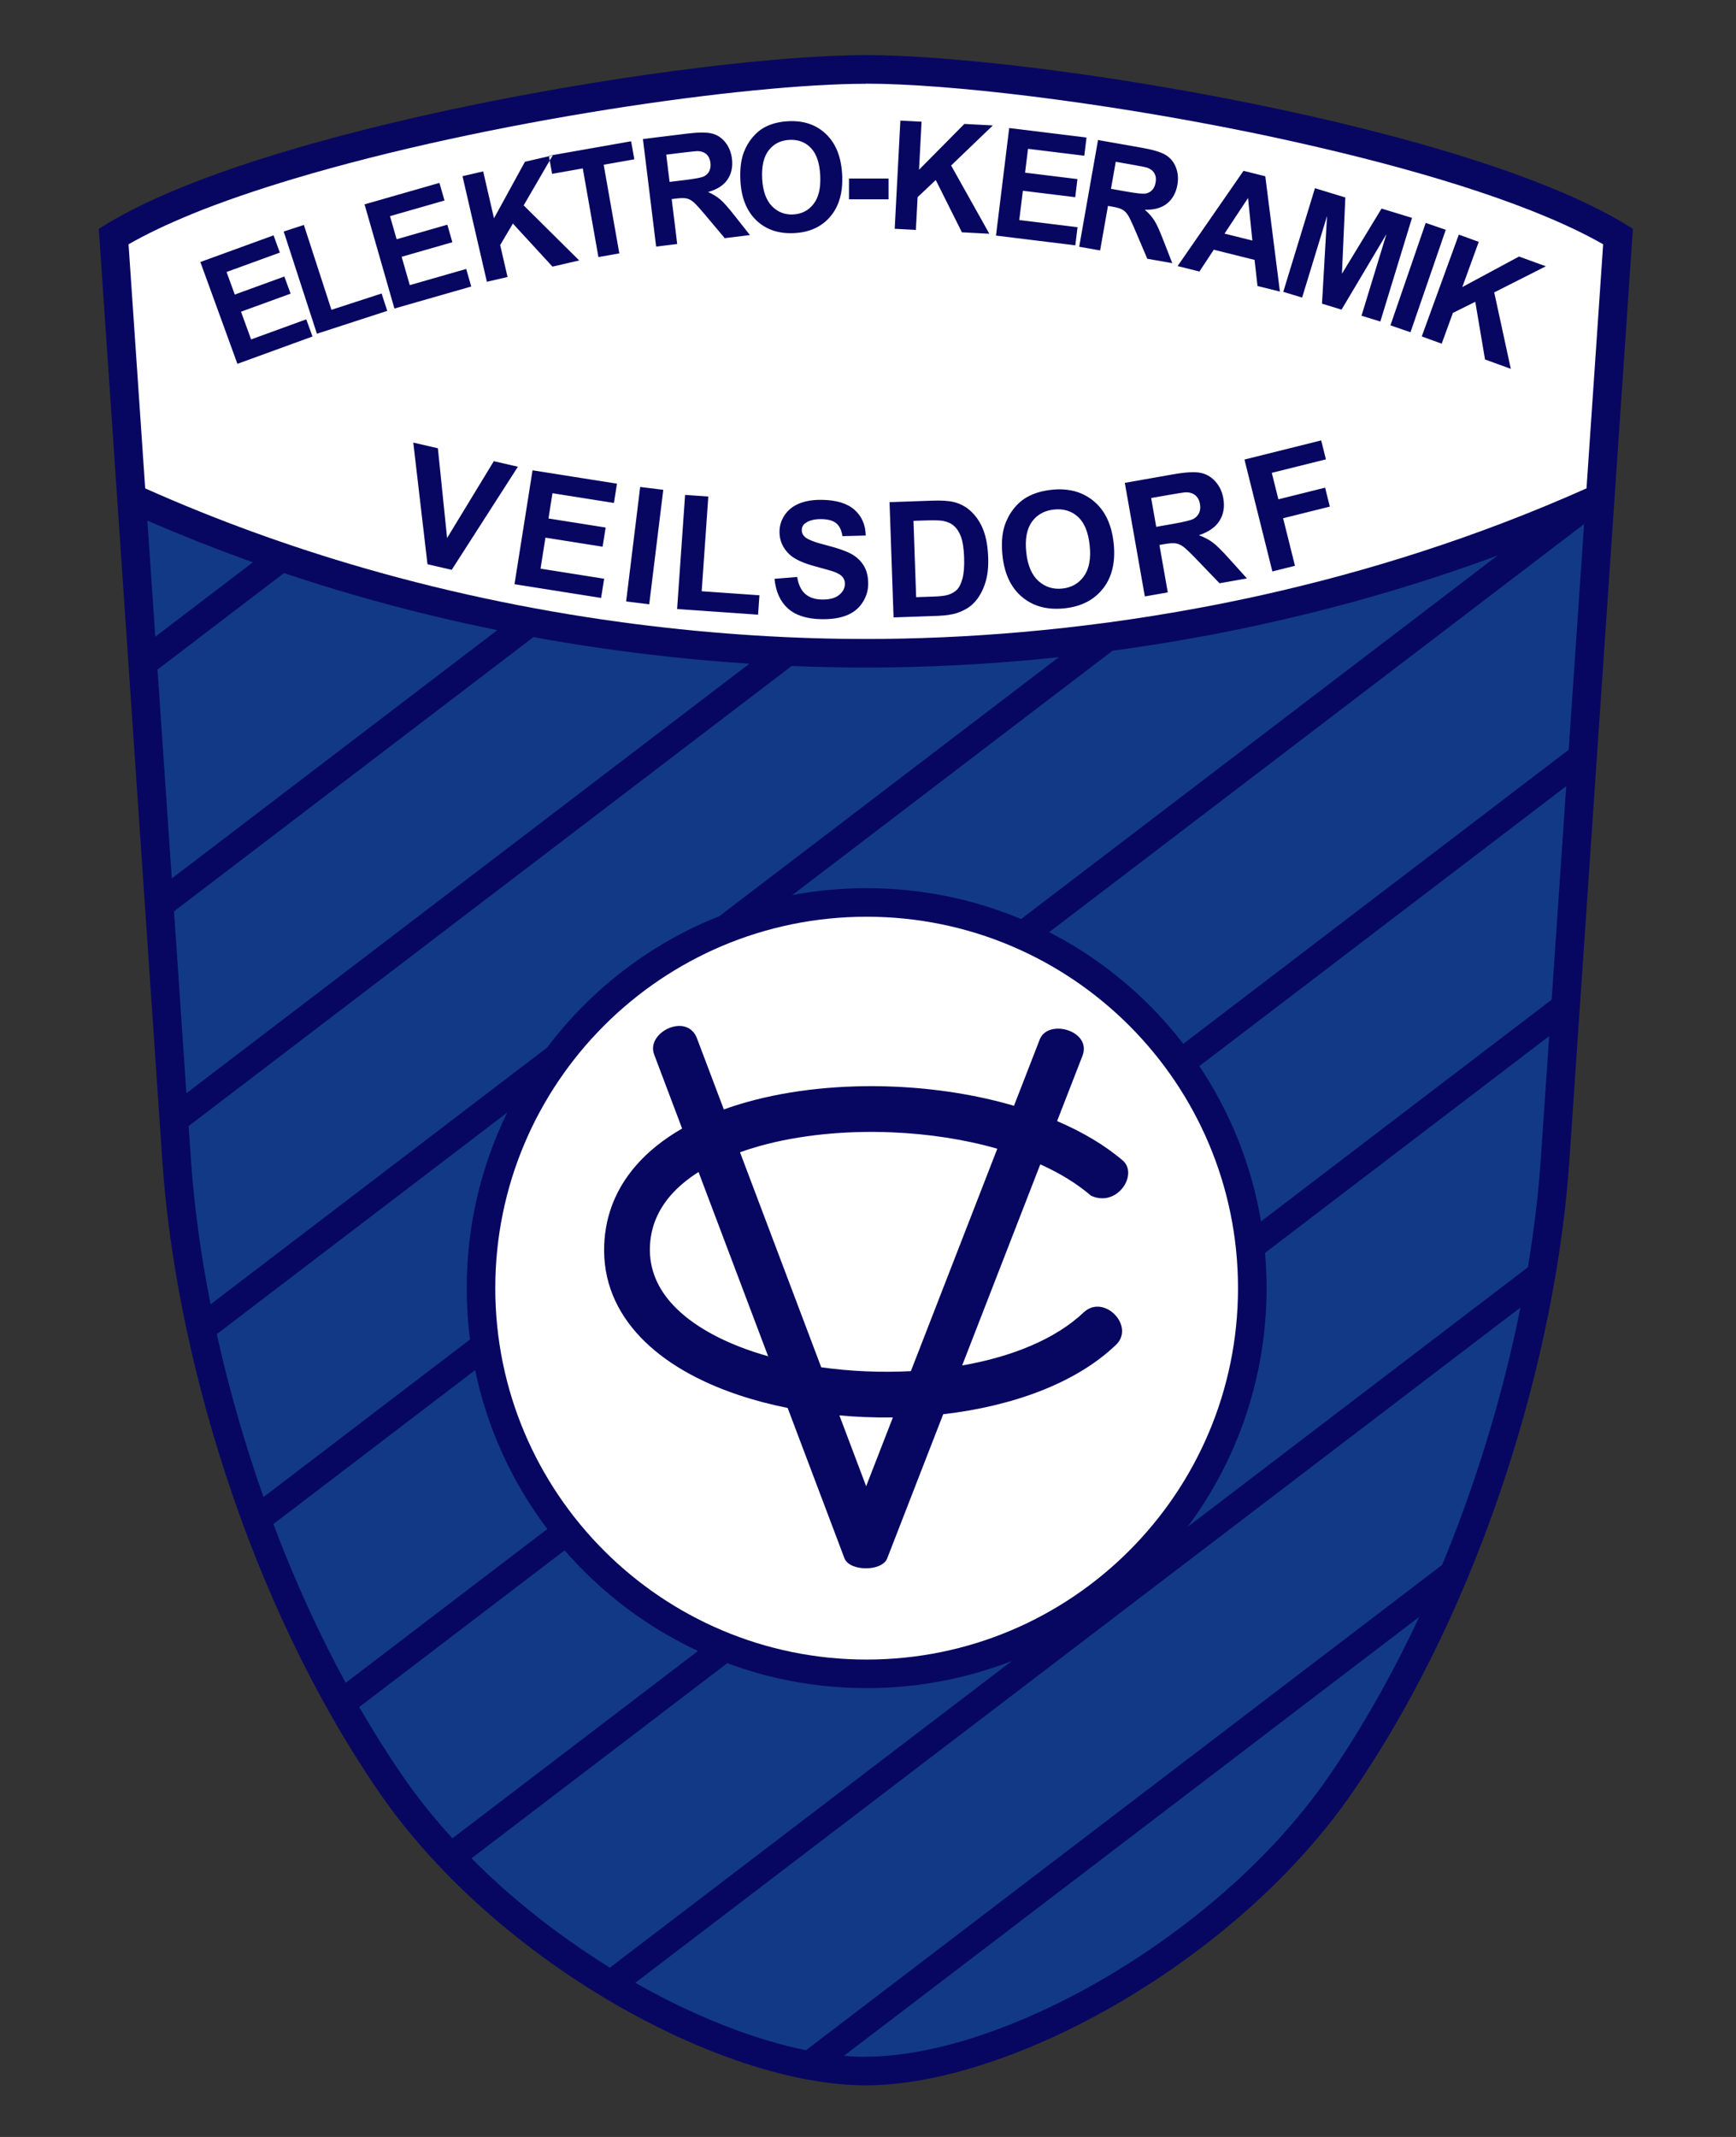
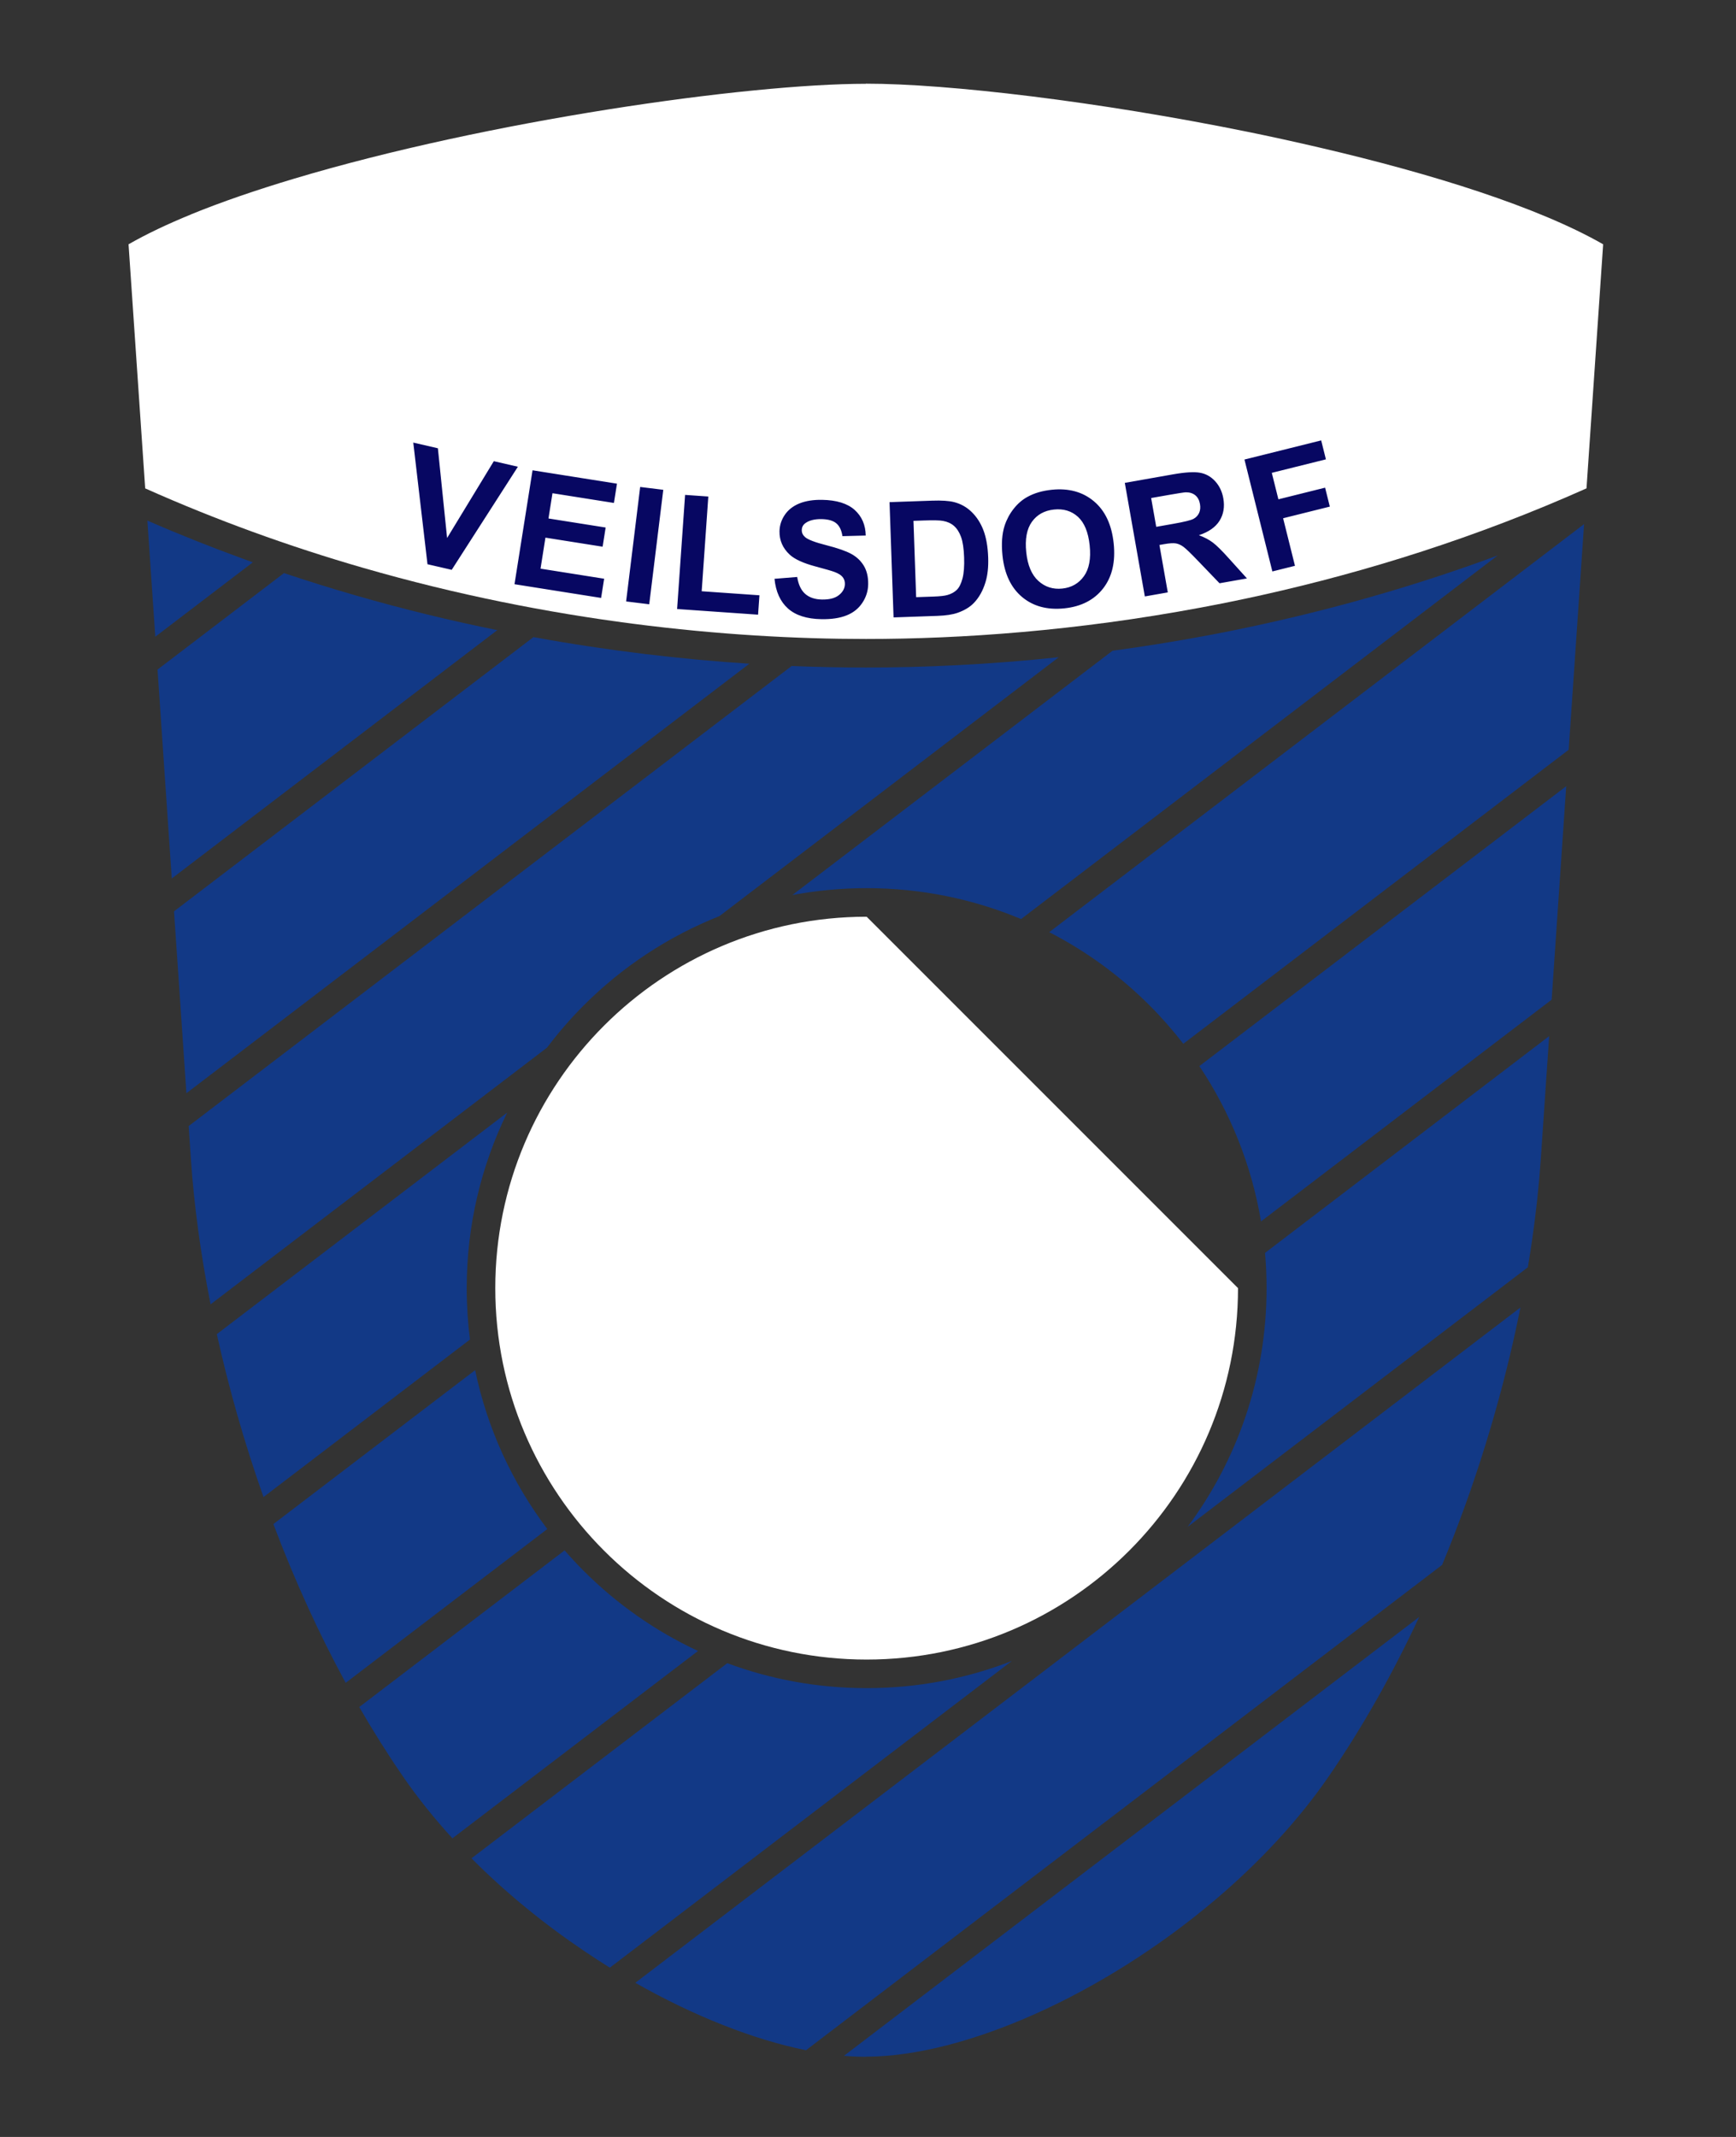
<svg xmlns="http://www.w3.org/2000/svg" version="1.1" width="650" height="800" viewBox="0 0 520 640" id="svg2" style="fill-rule:evenodd">
  <rect x="0" y="0" width="520" height="640" fill="#333333" stroke="none" />
  <defs id="defs32" />
  <g transform="matrix(0.847,0,0,0.847,7.255,-37.347)" id="g4">
    <g id="g6">
      <g id="g8">
-         <path d="m 297.635,771.353 0,-0.04 0.003,0 c 34.758,0 83.903,-21.855 123.569,-55.471 7.728,-6.549 15.08,-13.544 21.877,-20.908 6.743,-7.306 12.922,-14.952 18.356,-22.859 l -0.017,-0.011 0.002,-0.004 0.08,-0.079 c 32.683,-47.62 54.753,-105.581 66.238,-158.868 2.238,-10.384 4.071,-20.565 5.497,-30.431 1.427,-9.868 2.453,-19.432 3.078,-28.582 l 0.002,-0.036 15.401,-225.885 c -37.914,16.502 -75.765,28.166 -111.88,36.206 -7.544,1.679 -14.872,3.176 -21.982,4.504 -44.485,8.309 -85.674,11.242 -120.207,11.243 l 0,0.02 -0.014,0 0,-0.02 c -49.692,0 -113.221,-6.083 -180.624,-25.554 -13.146,-3.798 -26.406,-8.091 -39.697,-12.931 -11.206,-4.08 -22.475,-8.56 -33.764,-13.475 l 15.402,225.892 c 3.225,47.301 17.05,105.167 41.514,158.616 4.738,10.351 9.892,20.562 15.463,30.526 5.488,9.813 11.424,19.426 17.813,28.739 l 0.025,0.036 c 16.401,23.896 39.424,45.235 64.299,62.005 5.088,3.429 9.996,6.528 14.696,9.283 30.028,17.601 60.975,28.083 84.869,28.084 z" id="path10" style="fill:none;stroke:#009240;stroke-width:0.216" />
-         <path d="M 297.638,781.456 C 246.3,781.456 166.436,737.46 125.411,677.686 78.917,609.943 53.434,521.934 48.853,454.738 L 26.372,125.022 C 82.137,88.991 238.377,63.575 297.638,63.575 c 59.261,0 215.5,25.415 271.266,61.447 l -22.481,329.716 c -4.581,67.196 -30.064,155.205 -76.559,222.948 -41.024,59.774 -120.888,103.77 -172.226,103.77 z" id="path12" style="fill:#070762;stroke:none" />
        <path d="m 552.499,216.771 5.884,-86.295 C 535.436,117.331 498.247,105.634 458.245,96.306 449.119,94.178 440.562,92.309 432.606,90.693 379.784,79.96 326.705,73.679 297.643,73.678 l 0,0.04 -0.005,0 c -41.996,0 -133.601,13.005 -202.225,33.564 -13.406,4.016 -25.737,8.238 -36.408,12.605 l 0.006,0.014 c -8.304,3.4 -15.759,6.933 -22.117,10.573 l 5.885,86.307 c 12.671,5.654 25.357,10.758 37.987,15.357 13.156,4.79 26.2,9.017 39.064,12.733 66.358,19.169 128.895,25.158 177.81,25.158 l 0,-0.02 0.014,0 0,0.02 c 33.949,0 74.485,-2.892 118.345,-11.085 7.272,-1.358 14.504,-2.831 21.665,-4.425 36.991,-8.234 75.885,-20.363 114.837,-37.748 z" id="path14" style="fill:#ffffff;stroke:none" />
        <path d="m 297.635,771.353 0,-0.04 0.003,0 c 34.758,0 83.903,-21.855 123.569,-55.471 7.728,-6.549 15.08,-13.544 21.877,-20.908 6.743,-7.306 12.922,-14.952 18.356,-22.859 l -0.017,-0.011 0.002,-0.004 0.08,-0.079 c 12.052,-17.561 22.659,-36.528 31.826,-56.148 L 289.907,771.011 c 2.647,0.226 5.226,0.342 7.728,0.342 z M 501.44,597.428 c 11.599,-27.971 20.366,-56.768 26.303,-84.315 0.484,-2.243 0.947,-4.476 1.393,-6.7 L 216.111,745.198 c 20.69,11.738 41.674,20.05 60.361,23.842 L 501.44,597.428 z m 30.314,-105.231 c 0.537,-3.201 1.032,-6.375 1.486,-9.515 1.427,-9.868 2.453,-19.432 3.078,-28.582 l 0.002,-0.036 2.973,-43.605 -100.481,76.65 c 0.358,4.105 0.544,8.259 0.544,12.457 l 0.019,0 0,0.006 0,0.003 -0.019,0 c -10e-4,31.644 -10.389,60.857 -27.933,84.414 l 120.331,-91.792 z m 8.418,-94.627 5.146,-75.475 -129.731,98.962 c 10.856,16.243 18.44,34.863 21.807,54.915 L 540.172,397.57 z m 6.025,-88.365 5.441,-79.799 -189.151,144.29 c 13.15,6.756 25.102,15.508 35.453,25.859 4.274,4.274 8.273,8.821 11.973,13.612 L 546.197,309.205 z m -25.131,-68.697 c -27.566,10.206 -54.858,18.007 -81.225,23.877 -7.544,1.679 -14.872,3.176 -21.982,4.504 -11.219,2.096 -22.229,3.849 -32.975,5.3 l -113.248,86.39 c 8.516,-1.6 17.299,-2.44 26.28,-2.44 l 0,-0.02 0.006,0 0.003,0 0,0.02 c 19.361,0 37.811,3.89 54.613,10.927 L 521.066,240.508 z M 365.863,276.48 c -24.631,2.608 -47.606,3.652 -68.211,3.652 l 0,0.02 -0.014,0 0,-0.02 c -8.366,0 -17.123,-0.172 -26.225,-0.552 l -213.262,162.682 0.805,11.802 c 1.094,16.055 3.412,33.328 6.951,51.231 L 184.891,414.531 c 3.987,-5.294 8.336,-10.3 13.014,-14.977 13.543,-13.543 29.826,-24.352 47.947,-31.526 L 365.863,276.48 z m -109.423,2.302 c -23.699,-1.535 -49.401,-4.489 -76.358,-9.409 L 52.974,366.335 57.359,430.647 256.44,278.782 z m -89.145,-11.873 c -16.404,-3.332 -33.218,-7.402 -50.281,-12.331 -8.344,-2.411 -16.733,-5.02 -25.147,-7.843 L 47.146,280.85 52.182,354.72 167.295,266.909 z M 80.85,242.921 c -1.177,-0.421 -2.355,-0.845 -3.532,-1.274 -11.206,-4.08 -22.475,-8.56 -33.764,-13.475 l 2.8,41.063 34.496,-26.314 z m 167.782,389.263 -90.453,69 c 12.103,12.173 25.695,23.232 39.891,32.802 3.08,2.076 6.094,4.032 9.036,5.862 L 349.271,631.4 c -15.915,6.201 -33.23,9.605 -51.343,9.606 l 0,0.02 -0.006,0 -0.003,0 0,-0.02 c -17.336,0 -33.941,-3.119 -49.287,-8.822 z m -57.525,-39.887 -72.622,55.399 c 4.764,8.258 9.849,16.361 15.261,24.249 l 0.025,0.036 c 5.258,7.661 11.199,15.06 17.662,22.13 l 86.848,-66.25 c -15.099,-7.028 -28.748,-16.642 -40.378,-28.272 -2.35,-2.35 -4.616,-4.782 -6.796,-7.292 z m -31.643,-63.729 -71.35,54.428 c 3.763,9.982 7.881,19.907 12.357,29.684 4.095,8.946 8.502,17.788 13.218,26.455 l 71.301,-54.39 c -12.33,-16.326 -21.202,-35.416 -25.525,-56.177 z m 11.333,-91.067 -102.683,78.33 c 4.178,18.862 9.681,38.286 16.509,57.608 l 73.02,-55.702 c -0.762,-5.945 -1.156,-12.006 -1.156,-18.159 l -0.02,0 0,-0.006 0,-0.003 0.02,0 c 0,-22.268 5.147,-43.331 14.309,-62.068 z" id="path16" style="fill:#123986;stroke:none" />
        <path d="M 230.349,414.11 297.638,592.227 366.685,414.55" id="path18" style="fill:none;stroke:none" />
        <path d="m 383.398,460.729 c -43.98,-37.823 -167.845,-33.272 -170.201,23.748 -2.355,57.021 126.075,69.341 168.002,29.466" id="path20" style="fill:none;stroke:none" />
-         <path d="m 75.394,172.745 -13.105,-36.007 25.891,-9.423 2.219,6.094 -18.841,6.858 2.905,7.981 17.531,-6.381 2.207,6.062 -17.532,6.381 3.567,9.799 19.508,-7.1 2.209,6.07 -26.558,9.666 z m 28.114,-10.642 -11.744,-36.146 7.135,-2.318 9.749,30.002 17.743,-5.765 1.996,6.143 -24.879,8.084 z m 27.411,-8.912 -10.562,-36.834 26.486,-7.595 1.787,6.235 -19.273,5.527 2.341,8.164 17.934,-5.142 1.778,6.2 -17.934,5.143 2.875,10.024 19.955,-5.722 1.781,6.21 -27.168,7.79 z m 32.697,-9.465 -8.62,-37.336 7.31,-1.688 3.827,16.578 10.946,-19.989 9.831,-2.269 -10.276,17.691 19.637,19.473 -9.46,2.184 -13.995,-15.227 -4.495,7.611 2.605,11.284 -7.31,1.688 z m 39.444,-8.73 -5.528,-31.349 -10.856,1.915 -1.127,-6.388 29.085,-5.129 1.127,6.388 -10.832,1.91 5.528,31.348 -7.397,1.305 z m 20.414,-3.708 -4.67,-38.033 15.684,-1.926 c 3.942,-0.484 6.844,-0.49 8.715,-0.027 1.87,0.463 3.453,1.5 4.741,3.112 1.289,1.622 2.066,3.549 2.342,5.797 0.35,2.852 -0.176,5.316 -1.57,7.375 -1.396,2.05 -3.691,3.527 -6.87,4.403 1.734,0.775 3.195,1.675 4.386,2.706 1.19,1.032 2.851,2.913 4.992,5.652 l 5.421,6.867 -8.908,1.094 -6.401,-7.618 c -2.279,-2.723 -3.812,-4.422 -4.612,-5.106 -0.798,-0.684 -1.61,-1.115 -2.436,-1.31 -0.825,-0.187 -2.087,-0.175 -3.805,0.036 l -1.504,0.185 1.95,15.876 -7.455,0.916 z m 4.76,-22.867 5.506,-0.676 c 3.572,-0.439 5.787,-0.864 6.642,-1.283 0.847,-0.418 1.476,-1.045 1.889,-1.868 0.405,-0.823 0.546,-1.802 0.406,-2.944 -0.157,-1.284 -0.618,-2.27 -1.377,-2.977 -0.758,-0.707 -1.755,-1.088 -2.992,-1.151 -0.611,-0.006 -2.429,0.172 -5.452,0.543 l -5.806,0.713 1.184,9.643 z m 25.038,-0.502 c -0.205,-3.903 0.186,-7.202 1.179,-9.907 0.745,-1.986 1.802,-3.802 3.181,-5.429 1.38,-1.617 2.918,-2.85 4.617,-3.69 2.262,-1.136 4.897,-1.775 7.922,-1.934 5.47,-0.287 9.934,1.23 13.402,4.559 3.467,3.32 5.363,8.099 5.69,14.327 0.324,6.183 -1.056,11.097 -4.131,14.76 -3.076,3.655 -7.339,5.629 -12.783,5.914 -5.523,0.29 -10.003,-1.217 -13.443,-4.513 -3.441,-3.303 -5.315,-8.002 -5.634,-14.087 z m 7.703,-0.663 c 0.227,4.33 1.376,7.566 3.429,9.701 2.061,2.134 4.582,3.119 7.573,2.962 2.981,-0.156 5.377,-1.39 7.179,-3.717 1.794,-2.319 2.579,-5.692 2.346,-10.129 -0.229,-4.384 -1.334,-7.605 -3.306,-9.672 -1.979,-2.058 -4.516,-3.006 -7.601,-2.845 -3.094,0.162 -5.525,1.389 -7.303,3.671 -1.77,2.281 -2.548,5.619 -2.317,10.029 z m 30.699,7.312 0,-7.343 13.993,0 0,7.343 -13.993,0 z m 16.168,10.427 2.006,-38.265 7.492,0.392 -0.89,16.99 16.03,-16.197 10.076,0.528 -14.755,14.172 13.51,24.133 -9.696,-0.508 -9.255,-18.495 -6.42,6.077 -0.606,11.565 -7.492,-0.393 z m 35.82,2.399 4.67,-38.032 27.347,3.358 -0.79,6.438 -19.901,-2.444 -1.035,8.43 18.518,2.274 -0.786,6.402 -18.518,-2.274 -1.271,10.351 20.605,2.53 -0.787,6.411 -28.052,-3.444 z m 29.427,3.946 6.654,-37.736 15.561,2.744 c 3.912,0.69 6.689,1.533 8.342,2.522 1.654,0.989 2.864,2.443 3.625,4.362 0.758,1.927 0.938,3.998 0.544,6.229 -0.499,2.829 -1.722,5.032 -3.657,6.594 -1.935,1.552 -4.562,2.293 -7.858,2.202 1.432,1.248 2.567,2.535 3.404,3.87 0.837,1.334 1.875,3.619 3.121,6.864 l 3.176,8.152 -8.837,-1.558 -3.895,-9.157 c -1.383,-3.27 -2.353,-5.343 -2.917,-6.231 -0.564,-0.887 -1.214,-1.537 -1.947,-1.965 -0.734,-0.419 -1.945,-0.777 -3.65,-1.078 l -1.491,-0.263 -2.778,15.753 -7.397,-1.304 z m 11.237,-20.476 5.463,0.963 c 3.545,0.625 5.787,0.867 6.728,0.715 0.932,-0.152 1.717,-0.567 2.353,-1.234 0.627,-0.668 1.049,-1.563 1.248,-2.697 0.225,-1.274 0.073,-2.352 -0.446,-3.249 -0.518,-0.898 -1.36,-1.554 -2.525,-1.976 -0.582,-0.184 -2.373,-0.546 -5.372,-1.074 l -5.761,-1.016 -1.688,9.568 z m 59.744,36.333 -7.926,-1.976 -1.042,-9.234 -14.417,-3.594 -5.079,7.707 -7.724,-1.926 23.317,-33.677 7.699,1.92 5.172,40.78 z m -9.742,-18.05 -1.53,-15.038 -8.311,12.584 9.841,2.454 z m 10.932,18.132 11.203,-36.644 10.741,3.284 -1.196,26.969 14.015,-23.05 10.766,3.292 -11.203,36.643 -6.662,-2.036 8.819,-28.846 -15.878,26.688 -6.909,-2.113 1.784,-30.996 -8.819,28.845 -6.661,-2.036 z m 37.895,11.856 12.475,-36.23 7.094,2.442 -12.475,36.231 -7.094,-2.443 z m 11.079,3.918 13.106,-36.007 7.05,2.566 -5.819,15.987 20.066,-10.802 9.481,3.451 -18.254,9.24 5.864,27.027 -9.123,-3.32 -3.444,-20.394 -7.916,3.936 -3.961,10.882 -7.05,-2.566 z" id="path22" style="fill:#070762;stroke:none" />
-         <path d="m 297.925,368.242 0,0.02 -0.003,0 -0.006,0 0,-0.02 c -36.238,10e-4 -69.065,14.709 -92.84,38.483 -23.775,23.775 -38.485,56.605 -38.485,92.844 l 0.02,0 0,0.003 0,0.006 -0.02,0 c 0.001,36.238 14.709,69.065 38.484,92.84 23.775,23.775 56.604,38.485 92.844,38.485 l 0,-0.02 0.003,0 0.006,0 0,0.02 c 36.238,-10e-4 69.064,-14.709 92.839,-38.484 23.776,-23.775 38.485,-56.604 38.486,-92.844 l -0.02,0 0,-0.003 0,-0.006 0.02,0 c -0.002,-36.237 -14.71,-69.064 -38.484,-92.839 -23.775,-23.776 -56.604,-38.485 -92.844,-38.485 z" id="path24" style="fill:#ffffff;stroke:none" />
-         <path d="m 377.256,466.878 c -4.99,-4.293 -11.066,-7.991 -17.923,-11.08 l -27.636,71.113 c 17.557,-3.059 33.013,-9.292 43.043,-18.831 7.238,-6.646 18.434,5.18 11.158,11.727 -14.183,13.489 -36.537,21.526 -60.903,24.351 l -19.813,50.985 c -1.825,4.697 -13.339,4.651 -15.12,-0.064 L 269.987,541.94 c -6.055,-1.213 -11.909,-2.751 -17.445,-4.61 -14.037,-4.714 -26.16,-11.534 -34.61,-20.419 -8.531,-8.97 -13.348,-19.9 -12.817,-32.751 0.446,-10.812 4.439,-20.044 11.065,-27.748 4.427,-5.147 10.019,-9.564 16.483,-13.272 l -9.889,-26.177 c -2.98,-7.888 11.645,-14.987 15.151,-5.705 l 9.494,25.13 c 2.686,-0.97 5.455,-1.854 8.297,-2.649 15.727,-4.398 33.803,-6.165 51.766,-5.423 14.605,0.603 29.22,2.883 42.545,6.772 l 9.115,-23.454 c 2.901,-7.467 18.574,-3.14 15.087,5.832 l -8.954,23.042 c 8.965,3.829 16.937,8.527 23.384,14.072 5.288,4.978 -2.178,16.554 -11.403,12.298 z m -33.132,-16.599 c -11.502,-3.307 -24.252,-5.26 -37.275,-5.798 -16.352,-0.675 -32.706,0.905 -46.822,4.853 -2.37,0.663 -4.671,1.392 -6.892,2.186 l 28.725,76.036 c 5.234,0.733 10.589,1.214 15.981,1.436 5.27,0.218 10.535,0.193 15.722,-0.074 l 30.561,-78.639 z m -105.656,8.227 c -3.915,2.481 -7.289,5.288 -9.99,8.43 -4.315,5.017 -6.914,10.964 -7.198,17.858 -0.335,8.1 2.813,15.107 8.38,20.96 6.557,6.895 16.395,12.332 28.017,16.235 1.764,0.593 3.567,1.148 5.403,1.667 l -24.612,-65.15 z m 68.731,86.789 c -3.326,0.045 -6.661,0 -9.991,-0.137 -2.985,-0.124 -5.962,-0.32 -8.921,-0.587 l 9.461,25.043 9.451,-24.319 z" id="path26" style="fill:#070762;stroke:none" />
+         <path d="m 297.925,368.242 0,0.02 -0.003,0 -0.006,0 0,-0.02 c -36.238,10e-4 -69.065,14.709 -92.84,38.483 -23.775,23.775 -38.485,56.605 -38.485,92.844 l 0.02,0 0,0.003 0,0.006 -0.02,0 c 0.001,36.238 14.709,69.065 38.484,92.84 23.775,23.775 56.604,38.485 92.844,38.485 l 0,-0.02 0.003,0 0.006,0 0,0.02 c 36.238,-10e-4 69.064,-14.709 92.839,-38.484 23.776,-23.775 38.485,-56.604 38.486,-92.844 l -0.02,0 0,-0.003 0,-0.006 0.02,0 z" id="path24" style="fill:#ffffff;stroke:none" />
        <path d="m 142.612,243.604 -5.027,-43.015 8.706,2.01 3.257,31.731 16.523,-27.165 8.512,1.965 -23.403,36.452 -8.568,-1.978 z m 30.773,7.062 6.38,-40.28 29.86,4.73 -1.079,6.818 -21.731,-3.442 -1.413,8.928 20.22,3.202 -1.074,6.781 -20.22,-3.202 -1.737,10.963 22.499,3.563 -1.075,6.79 -30.63,-4.851 z m 39.474,6.092 4.97,-40.478 8.171,1.003 -4.97,40.478 -8.171,-1.003 z m 18.031,2.679 2.822,-40.352 8.212,0.575 -2.342,33.493 20.421,1.428 -0.479,6.858 -28.634,-2.002 z m 34.444,-10.683 8.026,-0.648 c 0.428,2.704 1.371,4.696 2.83,5.984 1.45,1.279 3.423,1.95 5.929,1.993 2.649,0.047 4.661,-0.478 6.02,-1.585 1.368,-1.096 2.064,-2.395 2.091,-3.895 0.017,-0.968 -0.254,-1.79 -0.812,-2.474 -0.548,-0.693 -1.525,-1.299 -2.931,-1.817 -0.953,-0.359 -3.145,-0.986 -6.557,-1.9 -4.396,-1.169 -7.467,-2.571 -9.215,-4.197 -2.468,-2.284 -3.672,-5.04 -3.616,-8.268 0.036,-2.079 0.658,-4.006 1.867,-5.798 1.209,-1.784 2.932,-3.131 5.161,-4.041 2.238,-0.901 4.914,-1.329 8.047,-1.275 5.127,0.09 8.952,1.277 11.504,3.563 2.544,2.295 3.849,5.309 3.917,9.061 l -8.237,0.217 c -0.315,-2.104 -1.049,-3.627 -2.191,-4.558 -1.142,-0.941 -2.871,-1.427 -5.188,-1.468 -2.392,-0.041 -4.28,0.41 -5.646,1.373 -0.884,0.612 -1.336,1.449 -1.354,2.503 -0.017,0.969 0.377,1.802 1.182,2.499 1.019,0.892 3.528,1.847 7.518,2.857 3.99,1.019 6.935,2.049 8.835,3.089 1.9,1.049 3.376,2.452 4.437,4.227 1.052,1.776 1.555,3.95 1.51,6.522 -0.041,2.336 -0.724,4.518 -2.061,6.526 -1.336,2.019 -3.195,3.506 -5.585,4.452 -2.391,0.955 -5.362,1.397 -8.903,1.336 -5.155,-0.091 -9.093,-1.347 -11.814,-3.777 -2.722,-2.431 -4.312,-5.935 -4.764,-10.501 z m 40.681,-27.104 15.041,-0.526 c 3.388,-0.118 5.978,0.048 7.78,0.508 2.416,0.618 4.509,1.799 6.271,3.543 1.771,1.734 3.148,3.89 4.131,6.459 0.973,2.579 1.531,5.771 1.664,9.595 0.118,3.349 -0.199,6.258 -0.949,8.717 -0.912,2.996 -2.28,5.448 -4.114,7.346 -1.375,1.444 -3.263,2.593 -5.665,3.456 -1.793,0.642 -4.212,1.012 -7.258,1.118 l -15.477,0.541 -1.424,-40.757 z m 8.468,6.611 0.943,26.988 6.14,-0.214 c 2.296,-0.08 3.952,-0.262 4.968,-0.564 1.317,-0.378 2.407,-0.977 3.263,-1.805 0.854,-0.828 1.519,-2.171 2.016,-4.013 0.487,-1.841 0.684,-4.347 0.574,-7.497 -0.11,-3.151 -0.479,-5.551 -1.088,-7.221 -0.619,-1.669 -1.443,-2.961 -2.472,-3.866 -1.039,-0.914 -2.333,-1.505 -3.882,-1.784 -1.157,-0.225 -3.411,-0.27 -6.77,-0.152 l -3.692,0.128 z m 31.479,12.292 c -0.435,-4.136 -0.185,-7.666 0.757,-10.601 0.709,-2.156 1.769,-4.148 3.193,-5.959 1.424,-1.801 3.042,-3.203 4.857,-4.196 2.418,-1.342 5.27,-2.177 8.576,-2.524 5.977,-0.628 10.95,0.72 14.929,4.054 3.977,3.325 6.313,8.292 7.007,14.893 0.689,6.553 -0.558,11.859 -3.729,15.935 -3.172,4.067 -7.737,6.418 -13.686,7.043 -6.034,0.634 -11.025,-0.703 -14.971,-4.002 -3.947,-3.309 -6.256,-8.193 -6.933,-14.643 z m 8.403,-1.16 c 0.483,4.589 1.916,7.962 4.281,10.11 2.374,2.147 5.189,3.044 8.456,2.7 3.258,-0.342 5.817,-1.795 7.665,-4.376 1.84,-2.571 2.518,-6.203 2.023,-10.906 -0.488,-4.645 -1.872,-8.004 -4.143,-10.086 -2.28,-2.07 -5.11,-2.928 -8.482,-2.574 -3.38,0.356 -5.978,1.803 -7.803,4.334 -1.815,2.53 -2.488,6.123 -1.997,10.798 z m 41.935,15.597 -7.082,-40.162 17.075,-3.011 c 4.293,-0.757 7.471,-0.941 9.543,-0.564 2.072,0.377 3.859,1.382 5.353,3.019 1.495,1.645 2.446,3.647 2.864,6.022 0.531,3.011 0.083,5.664 -1.338,7.939 -1.423,2.266 -3.859,3.979 -7.295,5.105 1.939,0.719 3.586,1.585 4.943,2.609 1.357,1.024 3.273,2.923 5.759,5.705 l 6.291,6.97 -9.697,1.71 -7.404,-7.709 c -2.636,-2.756 -4.404,-4.469 -5.314,-5.147 -0.91,-0.679 -1.821,-1.087 -2.736,-1.243 -0.912,-0.148 -2.295,-0.059 -4.165,0.271 l -1.637,0.288 2.957,16.767 -8.117,1.431 z m 4.03,-24.612 5.993,-1.057 c 3.89,-0.686 6.293,-1.274 7.208,-1.773 0.906,-0.497 1.563,-1.2 1.972,-2.102 0.401,-0.9 0.505,-1.95 0.292,-3.156 -0.239,-1.356 -0.795,-2.376 -1.661,-3.082 -0.867,-0.705 -1.979,-1.049 -3.337,-1.041 -0.669,0.032 -2.651,0.333 -5.942,0.913 l -6.321,1.115 1.796,10.183 z m 41.068,15.775 -9.866,-39.571 27.133,-6.765 1.67,6.699 -19.136,4.77 2.334,9.361 16.519,-4.119 1.67,6.698 -16.519,4.119 4.192,16.814 -7.997,1.994 z" id="path28" style="fill:#070762;stroke:none" />
      </g>
    </g>
  </g>
</svg>